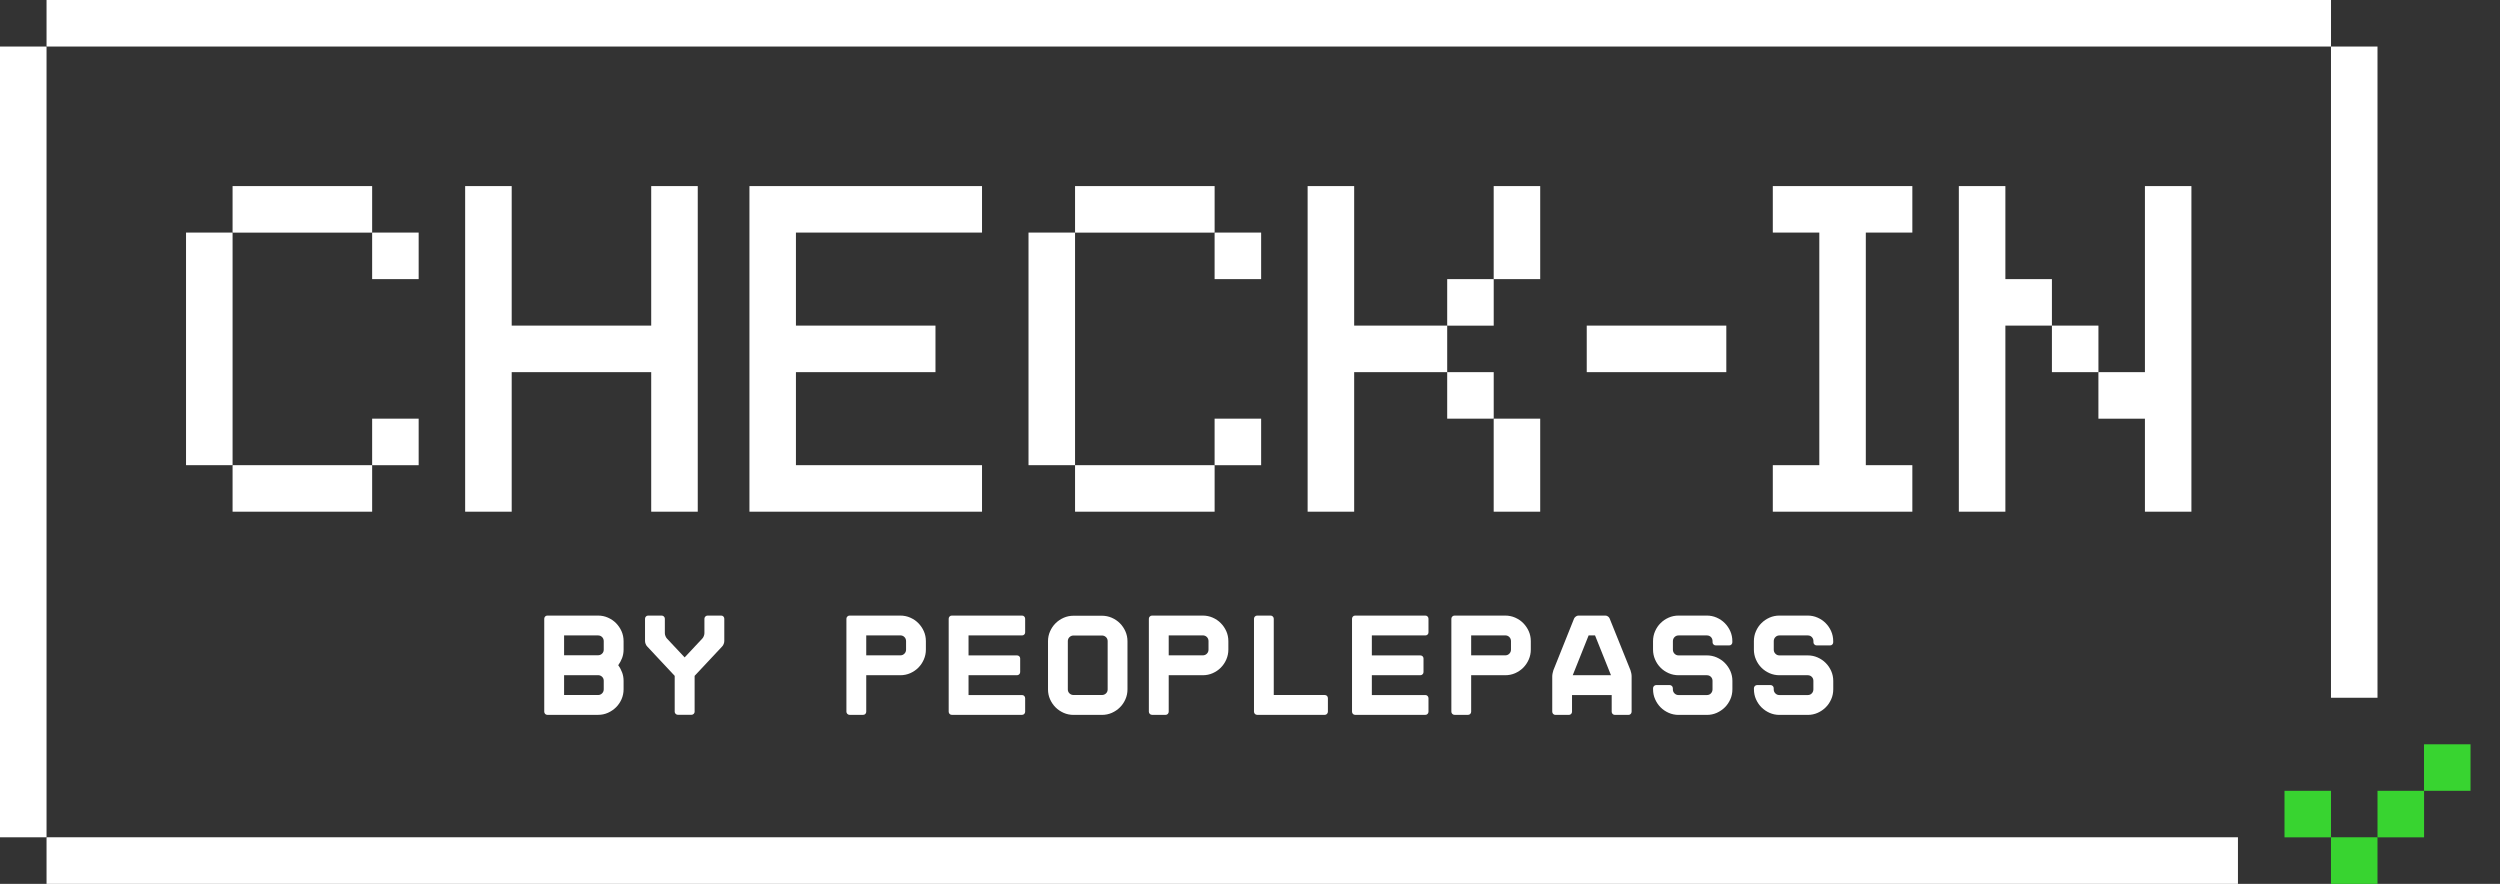
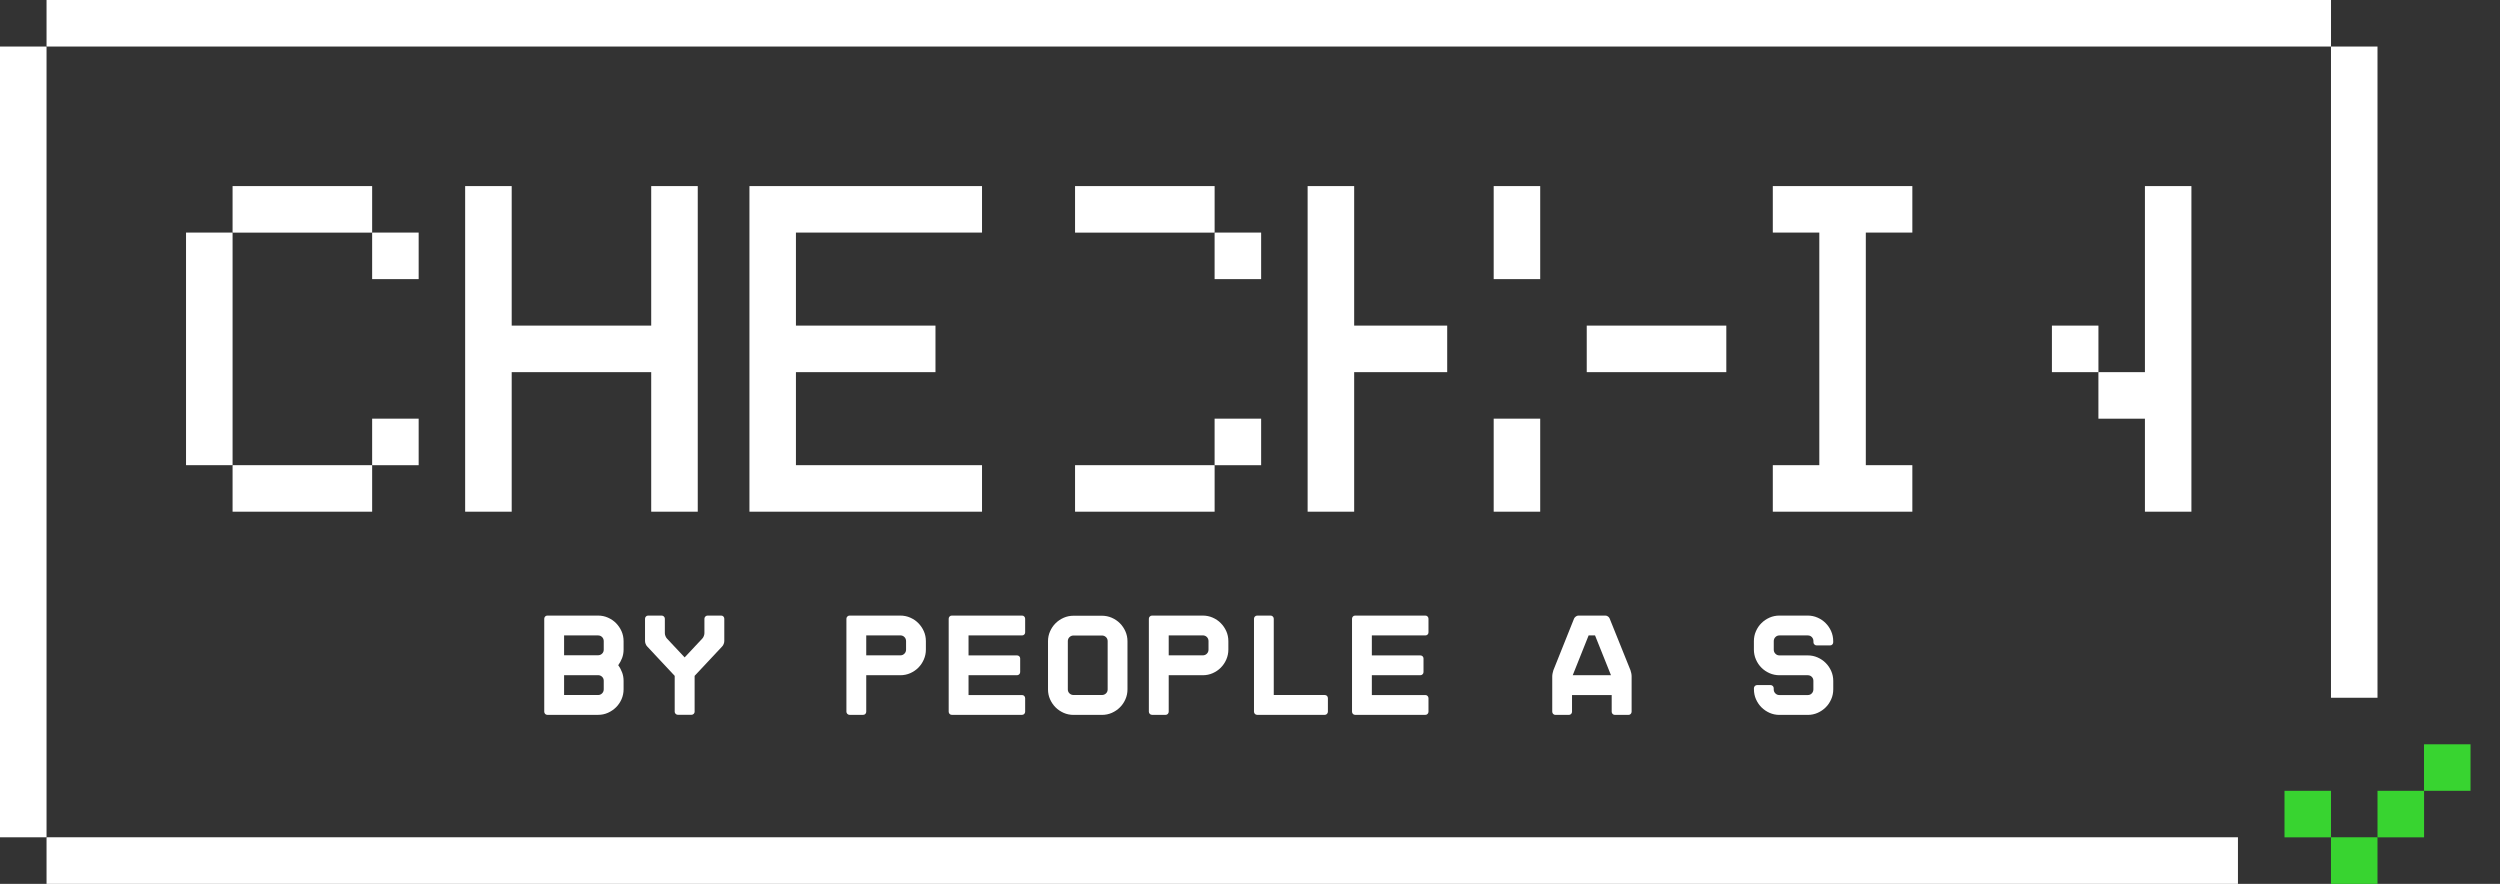
<svg xmlns="http://www.w3.org/2000/svg" width="99" height="35" viewBox="0 0 99 35" fill="none">
  <rect x="0" y="0" width="99" height="35" fill="#333333" stroke="none" />
  <g clip-path="url(#clip0_758_204)">
    <path d="M23.684 24.377C23.822 24.377 23.951 24.404 24.074 24.458C24.196 24.512 24.304 24.584 24.395 24.676C24.485 24.769 24.559 24.875 24.613 24.997C24.667 25.118 24.694 25.251 24.694 25.392V25.724C24.694 25.842 24.674 25.954 24.636 26.056C24.597 26.158 24.545 26.255 24.482 26.343C24.547 26.43 24.597 26.527 24.636 26.629C24.674 26.731 24.694 26.843 24.694 26.961V27.293C24.694 27.434 24.667 27.567 24.613 27.689C24.559 27.81 24.487 27.918 24.395 28.009C24.302 28.099 24.196 28.173 24.074 28.227C23.953 28.281 23.822 28.308 23.684 28.308H21.674C21.639 28.308 21.61 28.296 21.587 28.271C21.564 28.246 21.552 28.217 21.552 28.183V24.503C21.552 24.468 21.564 24.439 21.587 24.414C21.61 24.389 21.639 24.377 21.674 24.377H23.684ZM22.338 25.948H23.684C23.746 25.948 23.798 25.927 23.843 25.884C23.887 25.842 23.908 25.788 23.908 25.724V25.392C23.908 25.327 23.887 25.273 23.843 25.228C23.798 25.184 23.746 25.163 23.684 25.163H22.338V25.948ZM23.908 26.961C23.908 26.895 23.887 26.843 23.843 26.801C23.798 26.758 23.746 26.737 23.684 26.737H22.338V27.523H23.684C23.746 27.523 23.798 27.501 23.843 27.457C23.887 27.413 23.908 27.358 23.908 27.293V26.961Z" fill="white" />
    <path d="M28.561 24.377C28.596 24.377 28.624 24.389 28.648 24.414C28.671 24.439 28.682 24.468 28.682 24.503V25.384C28.682 25.419 28.675 25.458 28.659 25.498C28.644 25.541 28.622 25.576 28.596 25.601L27.507 26.764V28.186C27.507 28.217 27.496 28.244 27.471 28.269C27.445 28.294 27.416 28.306 27.382 28.306H26.843C26.809 28.306 26.78 28.294 26.755 28.269C26.73 28.244 26.718 28.217 26.718 28.186V26.764L25.63 25.601C25.603 25.574 25.581 25.539 25.566 25.498C25.55 25.456 25.543 25.417 25.543 25.384V24.503C25.543 24.468 25.554 24.439 25.578 24.414C25.601 24.389 25.63 24.377 25.664 24.377H26.203C26.237 24.377 26.266 24.389 26.291 24.414C26.317 24.439 26.328 24.468 26.328 24.503V25.076C26.328 25.11 26.336 25.149 26.353 25.19C26.371 25.232 26.39 25.265 26.413 25.288L27.112 26.033L27.81 25.288C27.833 25.265 27.853 25.232 27.87 25.19C27.887 25.147 27.895 25.109 27.895 25.076V24.503C27.895 24.468 27.907 24.439 27.932 24.414C27.957 24.389 27.986 24.377 28.02 24.377H28.561Z" fill="white" />
    <path d="M35.65 24.377C35.791 24.377 35.922 24.404 36.046 24.458C36.167 24.512 36.276 24.584 36.366 24.676C36.457 24.769 36.53 24.875 36.584 24.997C36.638 25.118 36.665 25.251 36.665 25.392V25.724C36.665 25.861 36.638 25.992 36.584 26.116C36.53 26.239 36.459 26.347 36.366 26.44C36.273 26.533 36.167 26.604 36.046 26.658C35.924 26.712 35.791 26.739 35.65 26.739H34.303V28.183C34.303 28.217 34.292 28.246 34.269 28.271C34.245 28.296 34.217 28.308 34.182 28.308H33.643C33.609 28.308 33.58 28.296 33.555 28.271C33.53 28.246 33.518 28.217 33.518 28.183V24.503C33.518 24.468 33.53 24.439 33.555 24.414C33.58 24.389 33.609 24.377 33.643 24.377H35.65ZM35.88 25.39C35.88 25.325 35.859 25.271 35.814 25.226C35.77 25.182 35.716 25.161 35.65 25.161H34.303V25.952H35.65C35.716 25.952 35.77 25.931 35.814 25.886C35.859 25.842 35.88 25.788 35.88 25.722V25.39Z" fill="white" />
    <path d="M40.596 25.041C40.596 25.076 40.584 25.105 40.561 25.128C40.538 25.151 40.509 25.163 40.474 25.163H38.354V25.954H40.274C40.308 25.954 40.337 25.965 40.362 25.988C40.388 26.012 40.399 26.041 40.399 26.075V26.614C40.399 26.648 40.388 26.677 40.362 26.702C40.337 26.727 40.308 26.739 40.274 26.739H38.354V27.524H40.474C40.509 27.524 40.538 27.536 40.561 27.561C40.584 27.586 40.596 27.615 40.596 27.65V28.183C40.596 28.217 40.584 28.246 40.561 28.271C40.538 28.296 40.509 28.308 40.474 28.308H37.69C37.655 28.308 37.626 28.296 37.603 28.271C37.58 28.246 37.568 28.217 37.568 28.183V24.503C37.568 24.468 37.58 24.439 37.603 24.414C37.626 24.389 37.655 24.377 37.69 24.377H40.474C40.509 24.377 40.538 24.389 40.561 24.414C40.584 24.439 40.596 24.468 40.596 24.503V25.041Z" fill="white" />
    <path d="M43.633 24.383C43.774 24.383 43.905 24.41 44.029 24.464C44.15 24.518 44.258 24.59 44.349 24.682C44.44 24.773 44.513 24.881 44.567 25.003C44.621 25.124 44.648 25.255 44.648 25.392V27.301C44.648 27.438 44.621 27.569 44.567 27.691C44.513 27.812 44.442 27.92 44.349 28.011C44.257 28.103 44.15 28.175 44.029 28.229C43.907 28.283 43.774 28.31 43.633 28.31H42.516C42.375 28.31 42.242 28.283 42.12 28.229C41.999 28.175 41.891 28.103 41.8 28.011C41.707 27.918 41.636 27.812 41.582 27.691C41.528 27.569 41.501 27.438 41.501 27.301V25.392C41.501 25.255 41.528 25.124 41.582 25.003C41.636 24.881 41.707 24.773 41.8 24.682C41.891 24.59 41.999 24.518 42.12 24.464C42.242 24.41 42.375 24.383 42.516 24.383H43.633ZM43.863 25.39C43.863 25.325 43.842 25.273 43.797 25.23C43.753 25.188 43.699 25.166 43.633 25.166H42.516C42.45 25.166 42.396 25.188 42.352 25.23C42.307 25.273 42.286 25.327 42.286 25.39V27.299C42.286 27.364 42.307 27.416 42.352 27.459C42.396 27.501 42.45 27.523 42.516 27.523H43.633C43.699 27.523 43.753 27.501 43.797 27.459C43.842 27.416 43.863 27.363 43.863 27.299V25.39Z" fill="white" />
    <path d="M47.628 24.377C47.768 24.377 47.9 24.404 48.023 24.458C48.145 24.512 48.253 24.584 48.343 24.676C48.434 24.769 48.508 24.875 48.562 24.997C48.616 25.118 48.643 25.251 48.643 25.392V25.724C48.643 25.861 48.616 25.992 48.562 26.116C48.508 26.239 48.436 26.347 48.343 26.44C48.251 26.533 48.145 26.604 48.023 26.658C47.902 26.712 47.768 26.739 47.628 26.739H46.281V28.183C46.281 28.217 46.269 28.246 46.246 28.271C46.223 28.296 46.194 28.308 46.159 28.308H45.621C45.586 28.308 45.557 28.296 45.532 28.271C45.507 28.246 45.495 28.217 45.495 28.183V24.503C45.495 24.468 45.507 24.439 45.532 24.414C45.557 24.389 45.586 24.377 45.621 24.377H47.628ZM47.857 25.39C47.857 25.325 47.836 25.271 47.792 25.226C47.747 25.182 47.693 25.161 47.628 25.161H46.281V25.952H47.628C47.693 25.952 47.747 25.931 47.792 25.886C47.836 25.842 47.857 25.788 47.857 25.722V25.39Z" fill="white" />
    <path d="M52.465 28.308H49.783C49.748 28.308 49.719 28.296 49.694 28.271C49.669 28.246 49.658 28.217 49.658 28.183V24.503C49.658 24.468 49.669 24.439 49.694 24.414C49.719 24.389 49.748 24.377 49.783 24.377H50.316C50.35 24.377 50.379 24.389 50.404 24.414C50.429 24.439 50.441 24.468 50.441 24.503V27.523H52.463C52.498 27.523 52.527 27.534 52.55 27.559C52.573 27.584 52.585 27.613 52.585 27.648V28.181C52.585 28.215 52.573 28.244 52.55 28.269C52.527 28.296 52.498 28.308 52.465 28.308Z" fill="white" />
    <path d="M56.568 25.041C56.568 25.076 56.556 25.105 56.533 25.128C56.51 25.151 56.481 25.163 56.446 25.163H54.325V25.954H56.245C56.28 25.954 56.309 25.965 56.334 25.988C56.359 26.012 56.371 26.041 56.371 26.075V26.614C56.371 26.648 56.359 26.677 56.334 26.702C56.309 26.727 56.28 26.739 56.245 26.739H54.325V27.524H56.446C56.481 27.524 56.51 27.536 56.533 27.561C56.556 27.586 56.568 27.615 56.568 27.65V28.183C56.568 28.217 56.556 28.246 56.533 28.271C56.51 28.296 56.481 28.308 56.446 28.308H53.662C53.627 28.308 53.598 28.296 53.575 28.271C53.552 28.246 53.54 28.217 53.54 28.183V24.503C53.54 24.468 53.552 24.439 53.575 24.414C53.598 24.389 53.627 24.377 53.662 24.377H56.446C56.481 24.377 56.51 24.389 56.533 24.414C56.556 24.439 56.568 24.468 56.568 24.503V25.041Z" fill="white" />
-     <path d="M59.605 24.377C59.746 24.377 59.877 24.404 60.001 24.458C60.122 24.512 60.23 24.584 60.321 24.676C60.411 24.769 60.485 24.875 60.539 24.997C60.593 25.118 60.62 25.251 60.62 25.392V25.724C60.62 25.861 60.593 25.992 60.539 26.116C60.485 26.239 60.413 26.347 60.321 26.44C60.228 26.533 60.122 26.604 60.001 26.658C59.879 26.712 59.746 26.739 59.605 26.739H58.258V28.183C58.258 28.217 58.246 28.246 58.223 28.271C58.2 28.296 58.171 28.308 58.136 28.308H57.6C57.565 28.308 57.536 28.296 57.511 28.271C57.486 28.246 57.474 28.217 57.474 28.183V24.503C57.474 24.468 57.486 24.439 57.511 24.414C57.536 24.389 57.565 24.377 57.6 24.377H59.605ZM59.835 25.39C59.835 25.325 59.813 25.271 59.769 25.226C59.725 25.182 59.67 25.161 59.605 25.161H58.258V25.952H59.605C59.67 25.952 59.725 25.931 59.769 25.886C59.813 25.842 59.835 25.788 59.835 25.722V25.39Z" fill="white" />
    <path d="M63.576 24.377C63.611 24.377 63.644 24.389 63.676 24.412C63.709 24.435 63.73 24.462 63.742 24.493L64.568 26.544C64.58 26.575 64.589 26.614 64.599 26.662C64.609 26.71 64.612 26.751 64.612 26.785V28.184C64.612 28.219 64.599 28.248 64.576 28.273C64.553 28.298 64.522 28.31 64.487 28.31H63.949C63.914 28.31 63.885 28.298 63.86 28.273C63.835 28.248 63.823 28.219 63.823 28.184V27.524H62.252V28.184C62.252 28.219 62.241 28.248 62.216 28.273C62.191 28.298 62.162 28.31 62.127 28.31H61.594C61.56 28.31 61.531 28.298 61.506 28.273C61.481 28.248 61.469 28.219 61.469 28.184V26.785C61.469 26.751 61.473 26.71 61.483 26.662C61.492 26.614 61.502 26.575 61.513 26.544L62.334 24.493C62.349 24.462 62.372 24.435 62.405 24.412C62.438 24.389 62.471 24.377 62.505 24.377H63.576ZM62.281 26.737H63.794L63.163 25.161H62.91L62.281 26.737Z" fill="white" />
-     <path d="M67.943 25.558C67.908 25.558 67.879 25.547 67.854 25.521C67.829 25.496 67.817 25.467 67.817 25.433V25.392C67.817 25.327 67.796 25.273 67.754 25.228C67.711 25.184 67.657 25.163 67.594 25.163H66.471C66.409 25.163 66.357 25.184 66.312 25.228C66.268 25.273 66.247 25.327 66.247 25.392V25.724C66.247 25.79 66.268 25.844 66.312 25.888C66.357 25.933 66.409 25.954 66.471 25.954H67.594C67.731 25.954 67.86 25.981 67.984 26.035C68.105 26.089 68.213 26.16 68.304 26.253C68.394 26.345 68.468 26.452 68.522 26.573C68.576 26.695 68.603 26.826 68.603 26.963V27.295C68.603 27.436 68.576 27.569 68.522 27.69C68.468 27.812 68.396 27.92 68.304 28.011C68.211 28.101 68.105 28.175 67.984 28.229C67.862 28.283 67.731 28.31 67.594 28.31H66.471C66.334 28.31 66.202 28.283 66.081 28.229C65.959 28.175 65.851 28.103 65.76 28.011C65.668 27.918 65.597 27.812 65.543 27.69C65.488 27.569 65.461 27.436 65.461 27.295V27.254C65.461 27.22 65.473 27.191 65.498 27.166C65.523 27.14 65.552 27.129 65.587 27.129H66.119C66.154 27.129 66.183 27.14 66.208 27.166C66.233 27.191 66.245 27.22 66.245 27.254V27.295C66.245 27.36 66.266 27.415 66.311 27.459C66.355 27.503 66.407 27.524 66.469 27.524H67.592C67.657 27.524 67.71 27.503 67.752 27.459C67.794 27.415 67.816 27.36 67.816 27.295V26.963C67.816 26.897 67.794 26.845 67.752 26.803C67.71 26.76 67.655 26.739 67.592 26.739H66.469C66.332 26.739 66.201 26.712 66.079 26.658C65.957 26.604 65.849 26.533 65.759 26.44C65.666 26.347 65.595 26.241 65.541 26.116C65.487 25.992 65.46 25.861 65.46 25.724V25.392C65.46 25.251 65.487 25.12 65.541 24.997C65.595 24.873 65.666 24.767 65.759 24.676C65.849 24.584 65.957 24.512 66.079 24.458C66.201 24.404 66.332 24.377 66.469 24.377H67.592C67.729 24.377 67.858 24.404 67.982 24.458C68.103 24.512 68.211 24.584 68.302 24.676C68.393 24.769 68.466 24.875 68.52 24.997C68.574 25.118 68.601 25.251 68.601 25.392V25.433C68.601 25.467 68.589 25.496 68.566 25.521C68.543 25.547 68.514 25.558 68.479 25.558H67.943Z" fill="white" />
    <path d="M71.937 25.558C71.903 25.558 71.874 25.547 71.849 25.521C71.823 25.496 71.812 25.467 71.812 25.433V25.392C71.812 25.327 71.791 25.273 71.748 25.228C71.706 25.184 71.652 25.163 71.588 25.163H70.465C70.403 25.163 70.351 25.184 70.307 25.228C70.262 25.273 70.241 25.327 70.241 25.392V25.724C70.241 25.79 70.262 25.844 70.307 25.888C70.351 25.933 70.403 25.954 70.465 25.954H71.588C71.725 25.954 71.854 25.981 71.978 26.035C72.099 26.089 72.207 26.16 72.298 26.253C72.391 26.345 72.462 26.452 72.516 26.573C72.57 26.695 72.597 26.826 72.597 26.963V27.295C72.597 27.436 72.57 27.569 72.516 27.69C72.462 27.812 72.391 27.92 72.298 28.011C72.206 28.103 72.099 28.175 71.978 28.229C71.856 28.283 71.725 28.31 71.588 28.31H70.465C70.328 28.31 70.197 28.283 70.075 28.229C69.954 28.175 69.846 28.103 69.755 28.011C69.662 27.918 69.591 27.812 69.537 27.69C69.483 27.569 69.456 27.436 69.456 27.295V27.254C69.456 27.22 69.467 27.191 69.493 27.166C69.518 27.14 69.546 27.129 69.581 27.129H70.114C70.149 27.129 70.177 27.14 70.203 27.166C70.228 27.191 70.239 27.22 70.239 27.254V27.295C70.239 27.36 70.26 27.415 70.305 27.459C70.349 27.503 70.401 27.524 70.463 27.524H71.586C71.652 27.524 71.704 27.503 71.746 27.459C71.789 27.415 71.81 27.36 71.81 27.295V26.963C71.81 26.897 71.789 26.845 71.746 26.803C71.704 26.76 71.65 26.739 71.586 26.739H70.463C70.326 26.739 70.195 26.712 70.073 26.658C69.952 26.604 69.844 26.533 69.753 26.44C69.66 26.347 69.589 26.241 69.535 26.116C69.481 25.992 69.454 25.861 69.454 25.724V25.392C69.454 25.251 69.481 25.12 69.535 24.997C69.589 24.873 69.66 24.767 69.753 24.676C69.844 24.584 69.952 24.512 70.073 24.458C70.195 24.404 70.326 24.377 70.463 24.377H71.586C71.723 24.377 71.852 24.404 71.976 24.458C72.097 24.512 72.206 24.584 72.296 24.676C72.389 24.769 72.46 24.875 72.514 24.997C72.568 25.118 72.595 25.251 72.595 25.392V25.433C72.595 25.467 72.584 25.496 72.561 25.521C72.537 25.547 72.508 25.558 72.474 25.558H71.937Z" fill="white" />
    <path d="M9.21 9.21H7.367V18.421H9.21V9.21Z" fill="white" />
    <path d="M14.737 7.369H9.21V9.212H14.737V7.369Z" fill="white" />
    <path d="M14.737 18.421H9.21V20.263H14.737V18.421Z" fill="white" />
    <path d="M16.579 9.21H14.737V11.053H16.579V9.21Z" fill="white" />
    <path d="M16.579 16.579H14.737V18.422H16.579V16.579Z" fill="white" />
-     <path d="M42.572 9.21H40.729V18.421H42.572V9.21Z" fill="white" />
+     <path d="M42.572 9.21H40.729V18.421V9.21Z" fill="white" />
    <path d="M48.099 7.369H42.572V9.212H48.099V7.369Z" fill="white" />
    <path d="M48.099 18.421H42.572V20.263H48.099V18.421Z" fill="white" />
    <path d="M49.941 9.21H48.098V11.053H49.941V9.21Z" fill="white" />
    <path d="M49.941 16.579H48.098V18.422H49.941V16.579Z" fill="white" />
    <path d="M25.788 12.894H20.263V7.369H18.42V20.263H20.263V14.737H25.788V20.263H27.631V7.369H25.788V12.894Z" fill="white" />
    <path d="M29.678 7.369V9.21V12.894V14.737V18.421V20.263H31.519H38.888V18.421H31.519V14.737H37.045V12.894H31.519V9.21H38.888V7.369H31.519H29.678Z" fill="white" />
    <path d="M53.625 7.369H51.782V20.263H53.625V14.737H57.309V12.894H53.625V7.369Z" fill="white" />
-     <path d="M59.151 11.053H57.309V12.896H59.151V11.053Z" fill="white" />
    <path d="M59.15 9.21V11.053H60.992V9.21V7.369H59.15V9.21Z" fill="white" />
-     <path d="M59.151 14.737H57.309V16.579H59.151V14.737Z" fill="white" />
    <path d="M60.992 16.579H59.15V20.263H60.992V16.579Z" fill="white" />
    <path d="M68.362 12.894H62.835V14.737H68.362V12.894Z" fill="white" />
    <path d="M72.045 7.369H70.203V9.21H72.045V18.421H70.203V20.263H72.045H73.886H75.729V18.421H73.886V9.21H75.729V7.369H73.886H72.045Z" fill="white" />
    <path d="M84.939 7.369V14.737H83.097V16.58H84.939V20.263H86.78V7.369H84.939Z" fill="white" />
-     <path d="M79.413 11.053V7.369H77.57V20.263H79.413V12.894H81.256V11.053H79.413Z" fill="white" />
    <path d="M83.098 12.894H81.256V14.737H83.098V12.894Z" fill="white" />
    <path d="M92.308 0H1.843V1.843H92.308V0Z" fill="white" />
    <path d="M1.843 1.843H0V33.157H1.843V1.843Z" fill="white" />
    <path d="M88.623 33.157H1.843V35H88.623V33.157Z" fill="white" />
    <path d="M94.149 1.843H92.307V27.631H94.149V1.843Z" fill="white" />
    <path d="M92.308 31.316H90.466V33.159H92.308V31.316Z" fill="#38D430" />
    <path d="M94.149 33.157H92.307V35H94.149V33.157Z" fill="#38D430" />
    <path d="M95.993 31.316H94.149V33.159H95.993V31.316Z" fill="#38D430" />
    <path d="M97.833 29.474H95.991V31.316H97.833V29.474Z" fill="#38D430" />
  </g>
  <defs>
    <clipPath id="clip0_758_204">
      <rect width="98.333" height="35" fill="white" />
    </clipPath>
  </defs>
</svg>